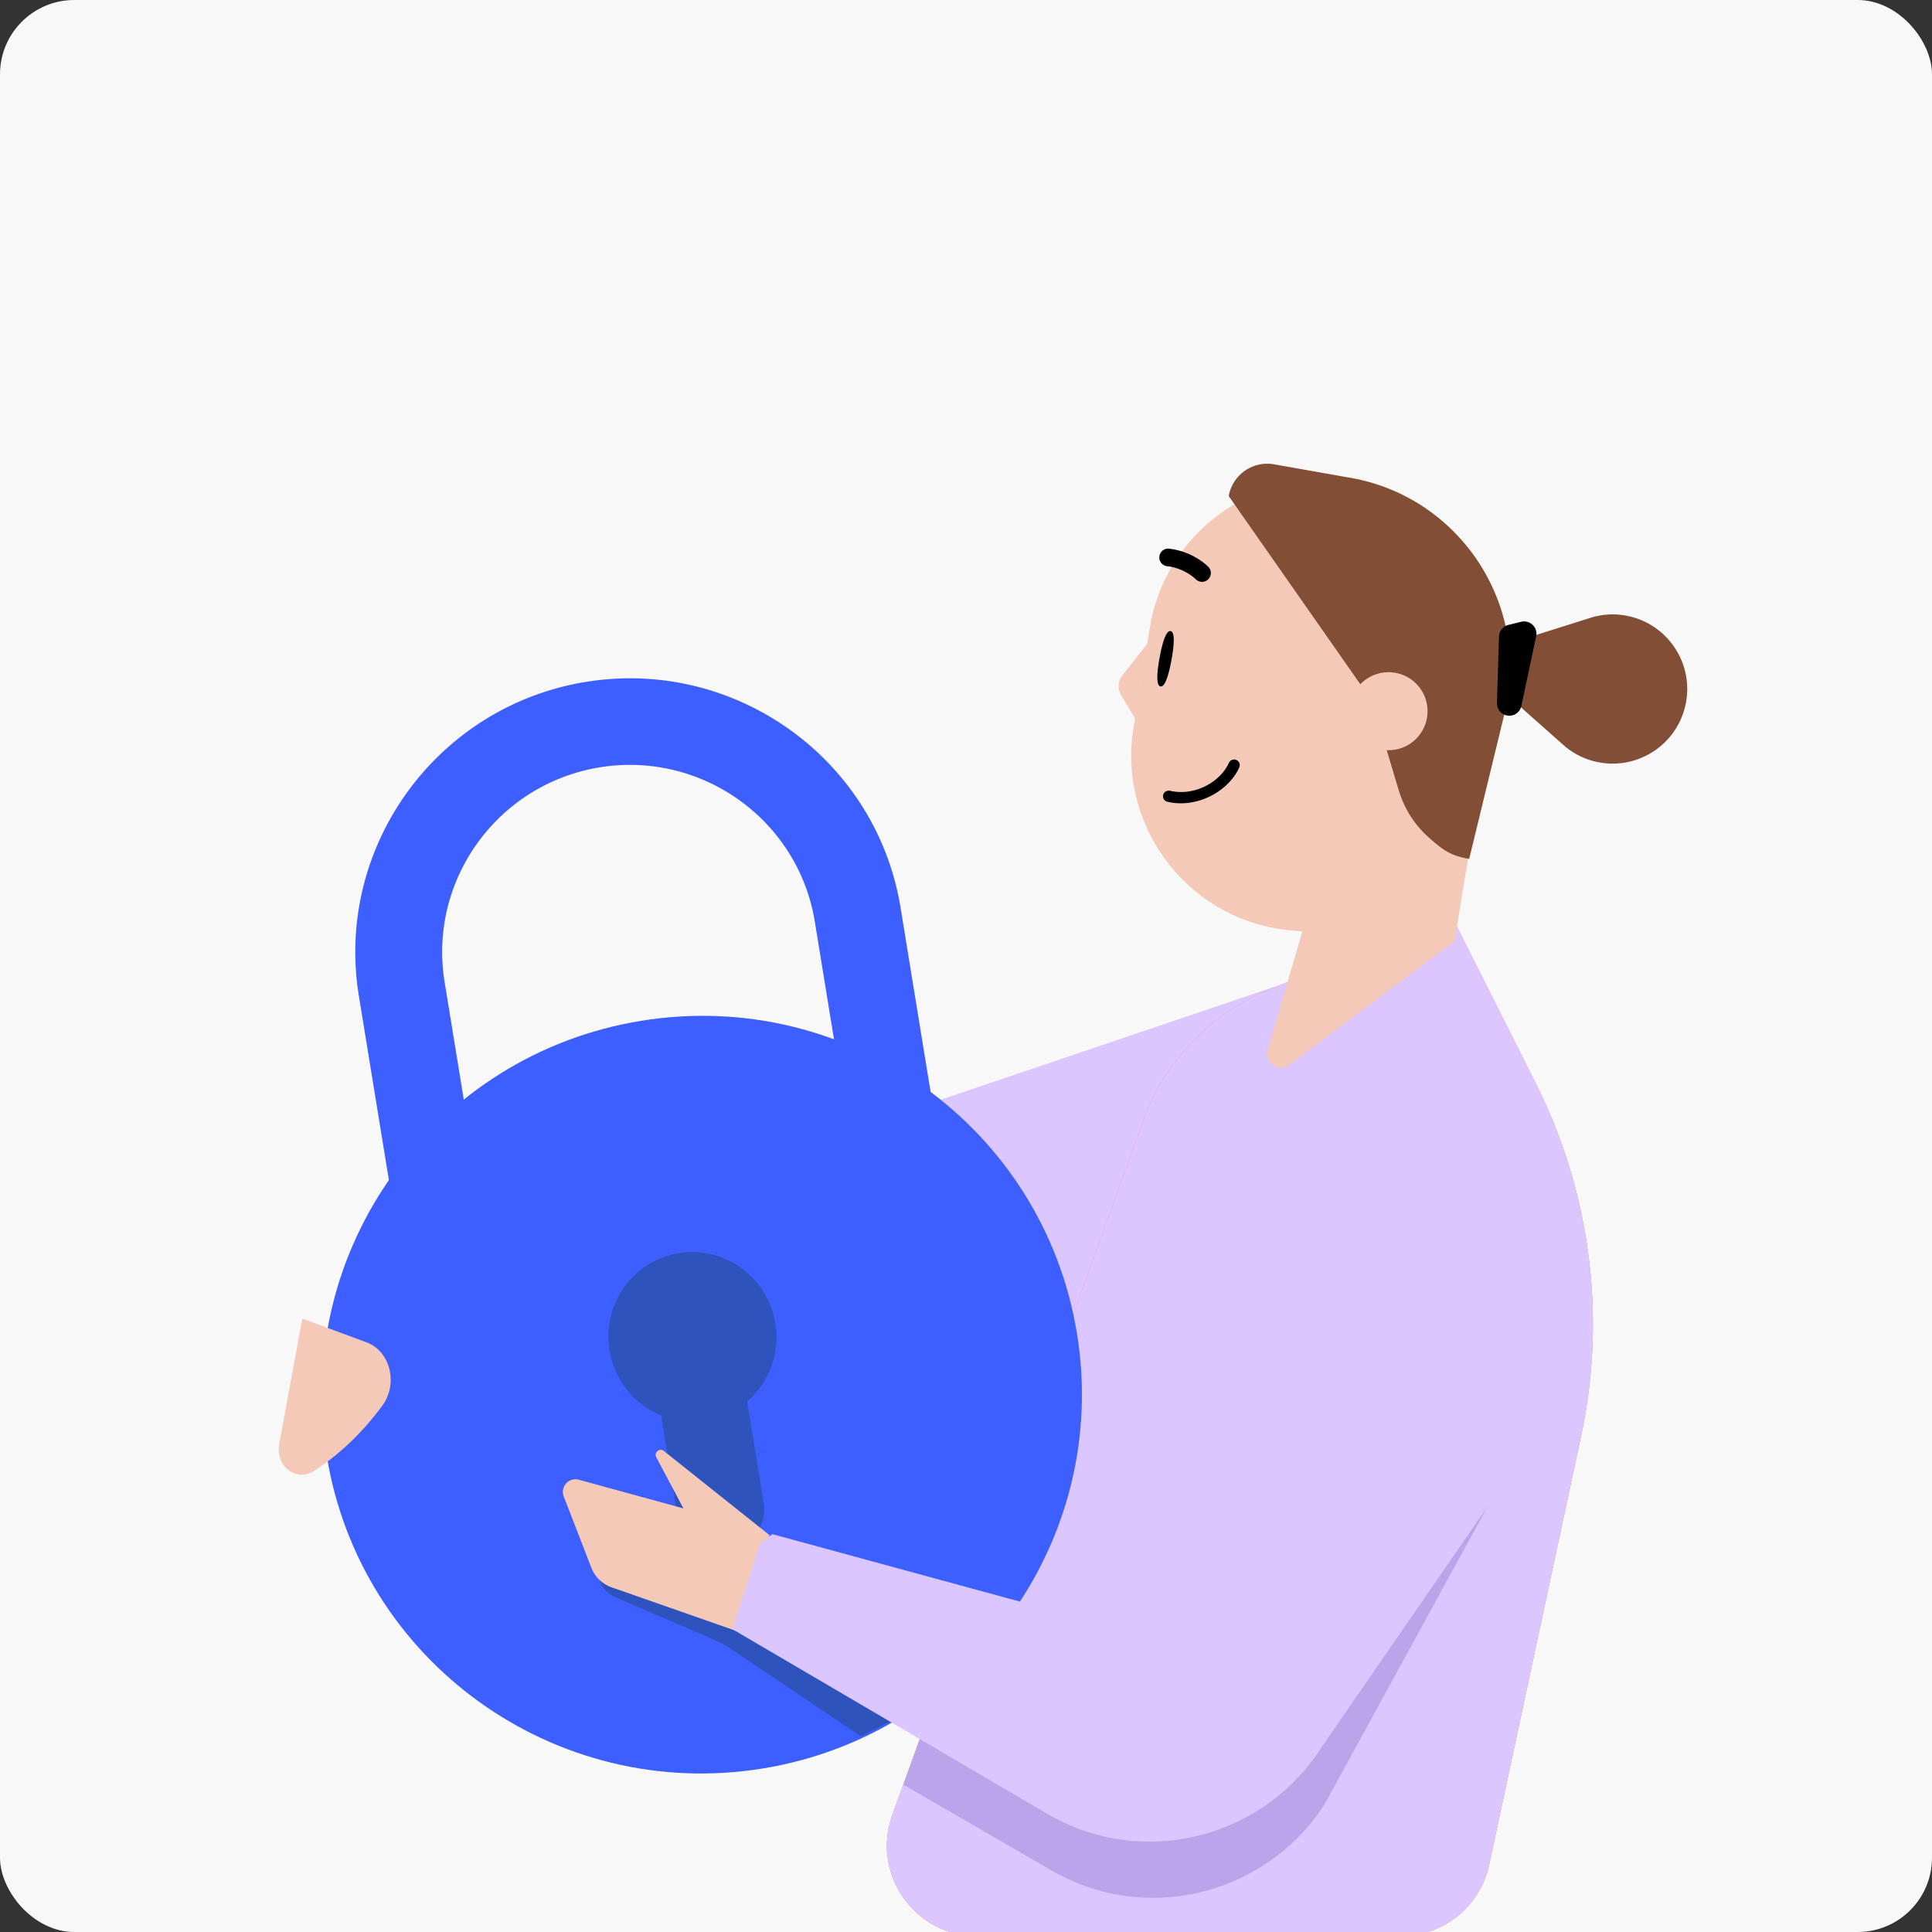
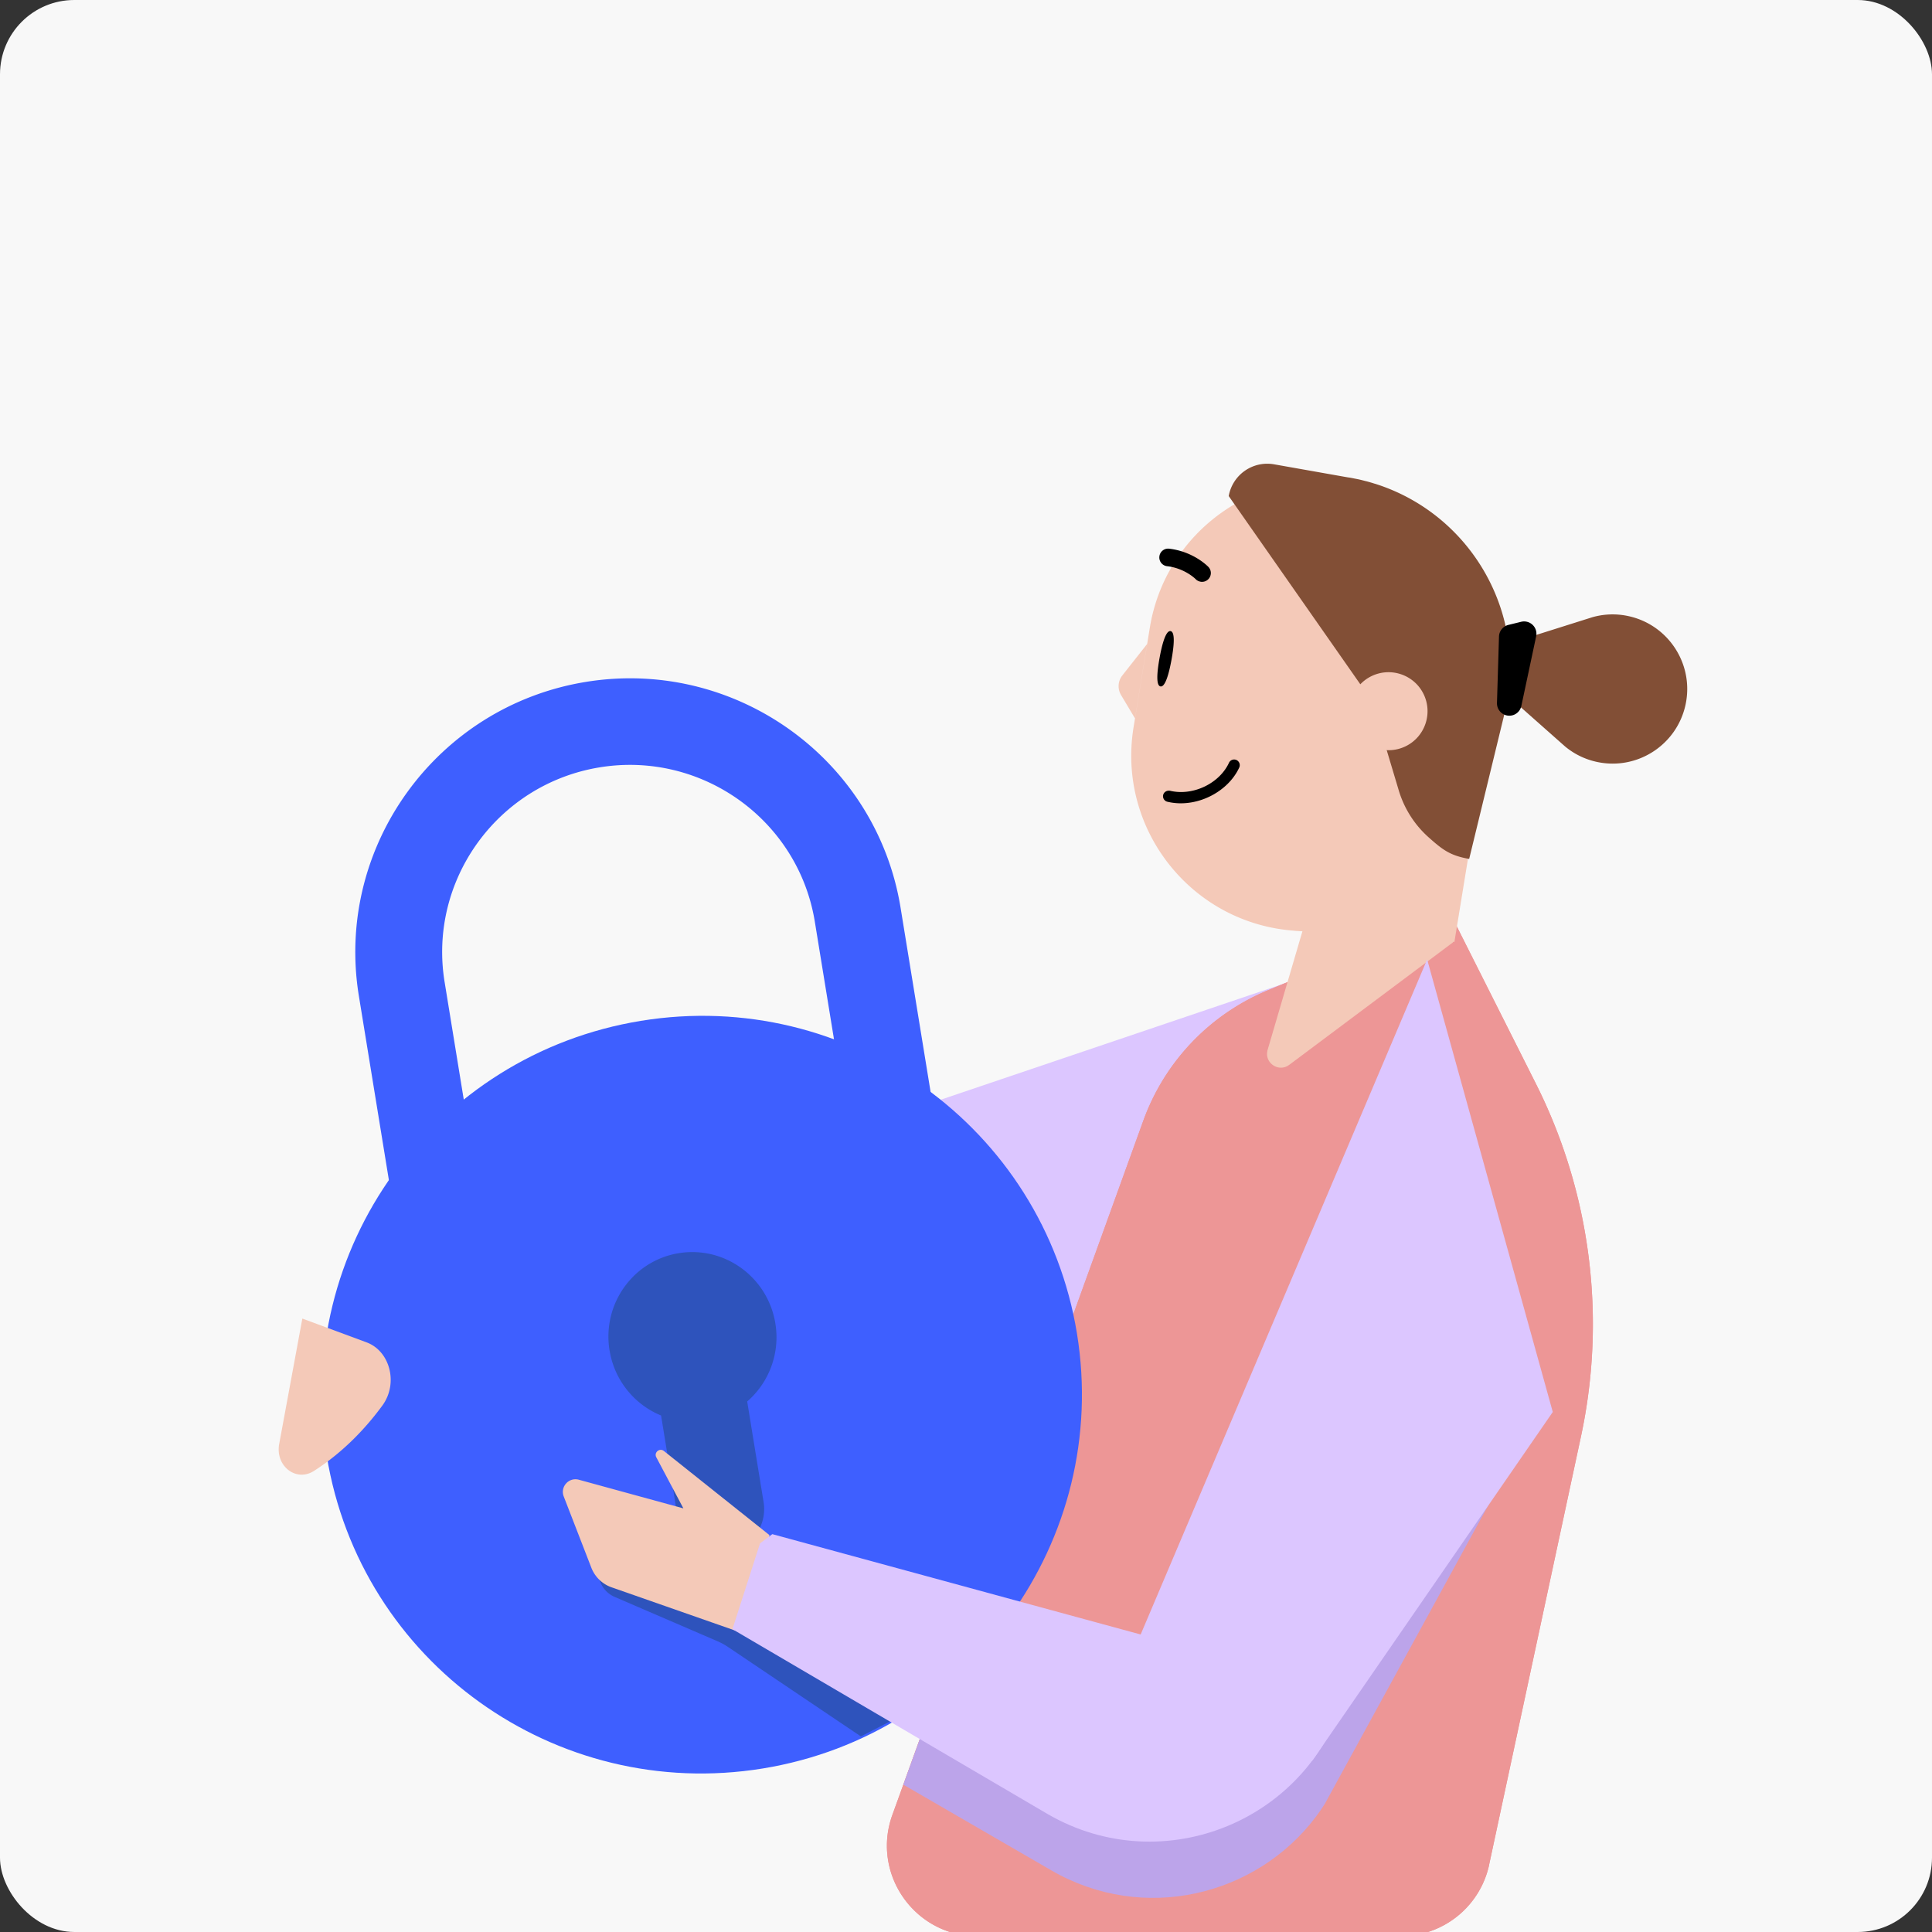
<svg xmlns="http://www.w3.org/2000/svg" width="312" height="312" viewBox="0 0 312 312" fill="none">
  <rect x="0" y="0" width="312" height="312" fill="#333333" stroke="none" />
  <g clip-path="url(#clip0_1757_12361)">
    <rect width="312" height="312" rx="12" fill="#F8F8F8" />
    <path d="M110.048 229.177h95.632l1.823-70.39-110.87 37.509 13.415 32.881z" fill="#DCC6FF" />
    <path d="M240.482 301.123l14.829-69.14a86.52 86.52 0 00-7.3-57.022l-13.745-27.325-29.572 12.307a36.064 36.064 0 00-20.063 21.045l-40.519 112.095c-3.45 9.533 3.615 19.6 13.753 19.6h68.322a14.633 14.633 0 0014.303-11.56" fill="#ED9696" />
    <path d="M240.482 301.123l14.829-69.14a86.52 86.52 0 00-7.3-57.022l-13.745-27.325-29.572 12.307a36.064 36.064 0 00-20.063 21.045l-40.519 112.095c-3.45 9.533 3.615 19.6 13.753 19.6h68.322a14.633 14.633 0 0014.303-11.56" fill="#ED9696" />
-     <path d="M240.482 301.123l14.829-69.14a86.52 86.52 0 00-7.3-57.022l-13.745-27.325-29.572 12.307a36.064 36.064 0 00-20.063 21.045l-40.519 112.095c-3.45 9.533 3.615 19.6 13.753 19.6h68.322a14.633 14.633 0 0014.303-11.56" fill="#DCC6FF" />
    <path d="M234.633 150.211l-11.334-4.92-12.547 3.66-6.07 20.686c-.511 2.051 1.847 3.599 3.528 2.318l26.423-19.764v-1.98z" fill="#F4C9B8" />
    <path d="M167.214 229.177l5.728-15.843c.401-1.1-1.076-1.886-1.768-.951l-12.471 16.794h8.518-.007z" fill="#306DC6" />
    <path d="M154.234 265.085l-8.357 23.118 23.899 13.843c14.91 8.639 33.112 4.116 42.72-8.647h.008l.092-.134c.466-.625.911-1.27 1.334-1.933l34.8-63.555-17.686-63.75-46.338 109.184-30.472-8.126z" fill="#BCA4EA" />
    <path d="M136.363 178.146l-4.778-29.31c-2.677-16.424-18.267-27.602-34.749-24.915-16.481 2.687-27.714 18.237-25.036 34.661l4.777 29.31a55.42 55.42 0 00-11.726 15.255l-6.896-42.308c-3.918-24.033 12.516-46.783 36.633-50.715 24.116-3.931 46.927 12.422 50.845 36.455l6.897 42.308a55.495 55.495 0 00-15.964-10.742l-.003.001z" fill="#3E5FFF" />
    <path d="M52.762 235.1c5.435 33.34 36.963 55.946 70.418 50.493 33.455-5.454 56.175-36.903 50.74-70.243-5.435-33.341-36.963-55.947-70.421-50.493-33.457 5.454-56.171 36.902-50.737 70.243z" fill="#3E5FFF" />
    <path d="M98.435 218.082c-1.217-7.469 3.79-14.502 11.184-15.707 7.393-1.205 14.375 3.873 15.593 11.342a13.724 13.724 0 01-4.548 12.608l2.644 16.218c.63 3.863-1.985 7.536-5.809 8.159-3.823.623-7.469-2.029-8.099-5.892l-2.643-16.218a13.724 13.724 0 01-8.316-10.511l-.006.001z" fill="#2E53BC" />
    <path d="M250.76 228.023l-20.289-73.081-36.915 86.982-18.458 43.49 36.833-1.099 38.829-56.292z" fill="#DCC6FF" />
    <path d="M209.073 150.315l25.799 1.801 6.799-41.625c2.525-15.458-7.961-30.038-23.418-32.563-15.458-2.525-30.038 7.961-32.563 23.419l-2.629 16.093c-2.69 16.473 9.362 31.7 26.013 32.867m-23.835-46.291l-3.996 5.064a2.798 2.798 0 00-.206 3.16l2.252 3.768 1.958-11.991-.008-.001z" fill="#F4C9B8" />
    <path d="M193.88 93.944c.426.07.885-.055 1.225-.382a1.419 1.419 0 00.041-2.007c-.095-.103-2.405-2.487-6.335-2.946a1.418 1.418 0 00-1.581 1.247 1.418 1.418 0 001.246 1.58c2.876.335 4.599 2.074 4.612 2.092a1.4 1.4 0 00.793.408m-6.615 12.273c-.45 2.466-.577 4.508.142 4.641.719.134 1.325-1.822 1.775-4.288.451-2.467.577-4.508-.141-4.642-.719-.133-1.325 1.822-1.776 4.289zm1.674 21.493c-.528-.086-.983.214-1.098.673a.913.913 0 00.665 1.096c.223.052.454.098.679.135 4.343.709 9.145-1.779 10.941-5.658a.925.925 0 00.027-.697.924.924 0 00-.474-.515.916.916 0 00-1.211.447c-1.467 3.177-5.414 5.207-8.997 4.622-.178-.029-.364-.059-.539-.112l.007.009z" fill="#000" />
    <path d="M243.418 113.371l-6.159 25.337c-3.077-.54-4.277-1.465-6.53-3.47a16.477 16.477 0 01-4.849-7.617l-4.319-14.424-23.134-33.088a6.321 6.321 0 017.327-5.126l11.964 2.117c.085.004.162.019.248.032l.115.018c.125.025.251.05.386.074.339.073.694.134 1.033.207.32.076.632.154.954.239.128.034.253.06.38.094.401.109.775.223 1.159.344.038.003.069.016.108.028 14.719 4.66 24.07 19.609 21.306 35.227" fill="#824F36" />
    <path d="M229.883 112.062c-1.539-3.116-5.322-4.393-8.438-2.855a6.304 6.304 0 00-2.854 8.438c1.538 3.116 5.321 4.393 8.437 2.855 3.116-1.539 4.393-5.322 2.855-8.438zM50.713 237.534c4.89-3.134 8.525-7.123 11.037-10.555 2.595-3.545 1.26-8.786-2.557-10.203l-10.367-3.84-3.737 20.238c-.66 3.591 2.75 6.214 5.624 4.36z" fill="#F4C9B8" />
    <path d="M236.53 106.181l19.935-6.289.674-.214a11.955 11.955 0 015.792-.192c6.503 1.386 10.66 7.785 9.274 14.288-1.385 6.504-7.778 10.662-14.288 9.275a11.937 11.937 0 01-5.066-2.415c-.048-.038-.096-.082-.151-.128l-.526-.464-15.651-13.862.007.001z" fill="#824F36" />
    <path d="M242.074 102.788l-.327 10.736a1.996 1.996 0 001.579 2.011 1.985 1.985 0 002.358-1.531l2.39-11.241a1.991 1.991 0 00-2.421-2.35l-2.064.505a1.997 1.997 0 00-1.516 1.878" fill="#000" />
    <path d="M117.561 265.966l21.461 14.449 5.56-2.86 5.561-3.575-59.016-32.827 5.853 14.407a4.284 4.284 0 002.272 2.322l16.624 7.165a10.3 10.3 0 011.685.919z" fill="#2E53BC" />
    <path d="M98.77 256.339l20.155 7.052 5.348-15.475-17.059-13.594c-.691-.55-1.642.239-1.227 1.019l4.374 8.247-16.886-4.626c-1.613-.442-3.042 1.141-2.438 2.701l4.461 11.511a5.432 5.432 0 003.271 3.165z" fill="#F4C9B8" />
    <path d="M124.717 247.749l92.686 25.25c-5.575 20.908-29.483 30.808-48.203 19.961l-50.919-29.863 4.456-13.863 1.98-1.485z" fill="#DCC6FF" />
  </g>
  <defs>
    <clipPath id="clip0_1757_12361">
      <rect width="312" height="312" rx="12" fill="#fff" />
    </clipPath>
  </defs>
</svg>